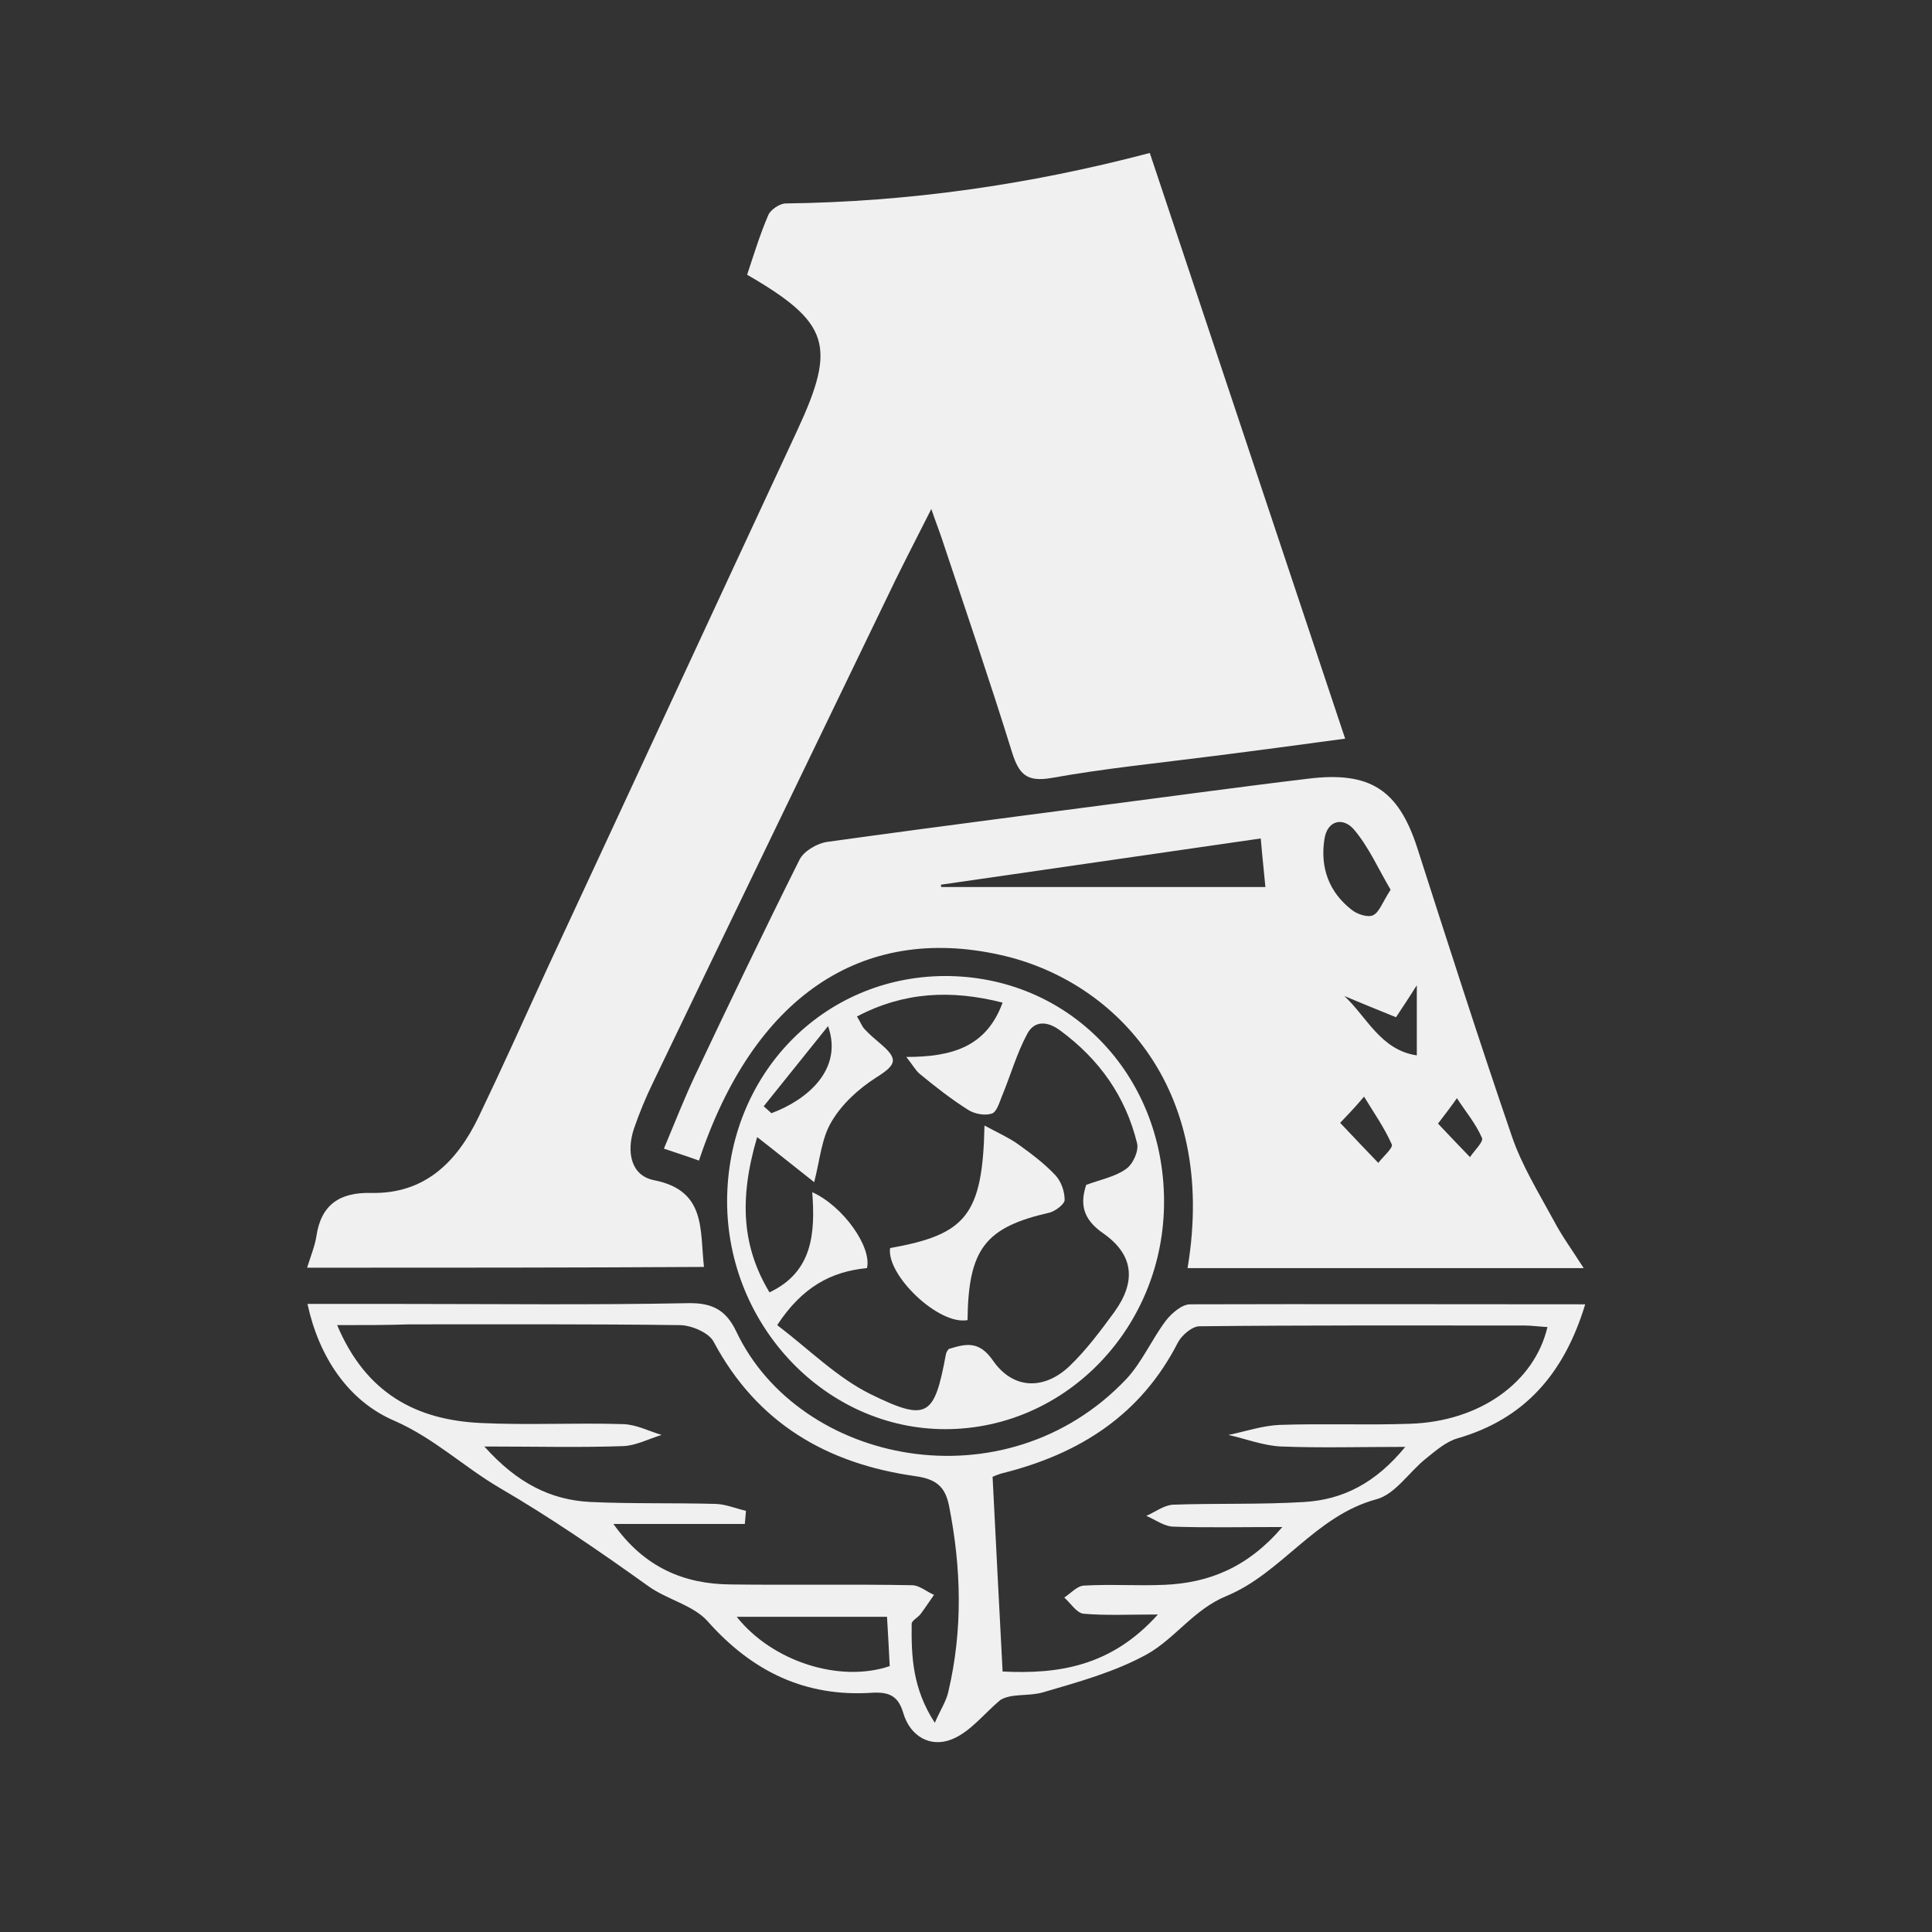
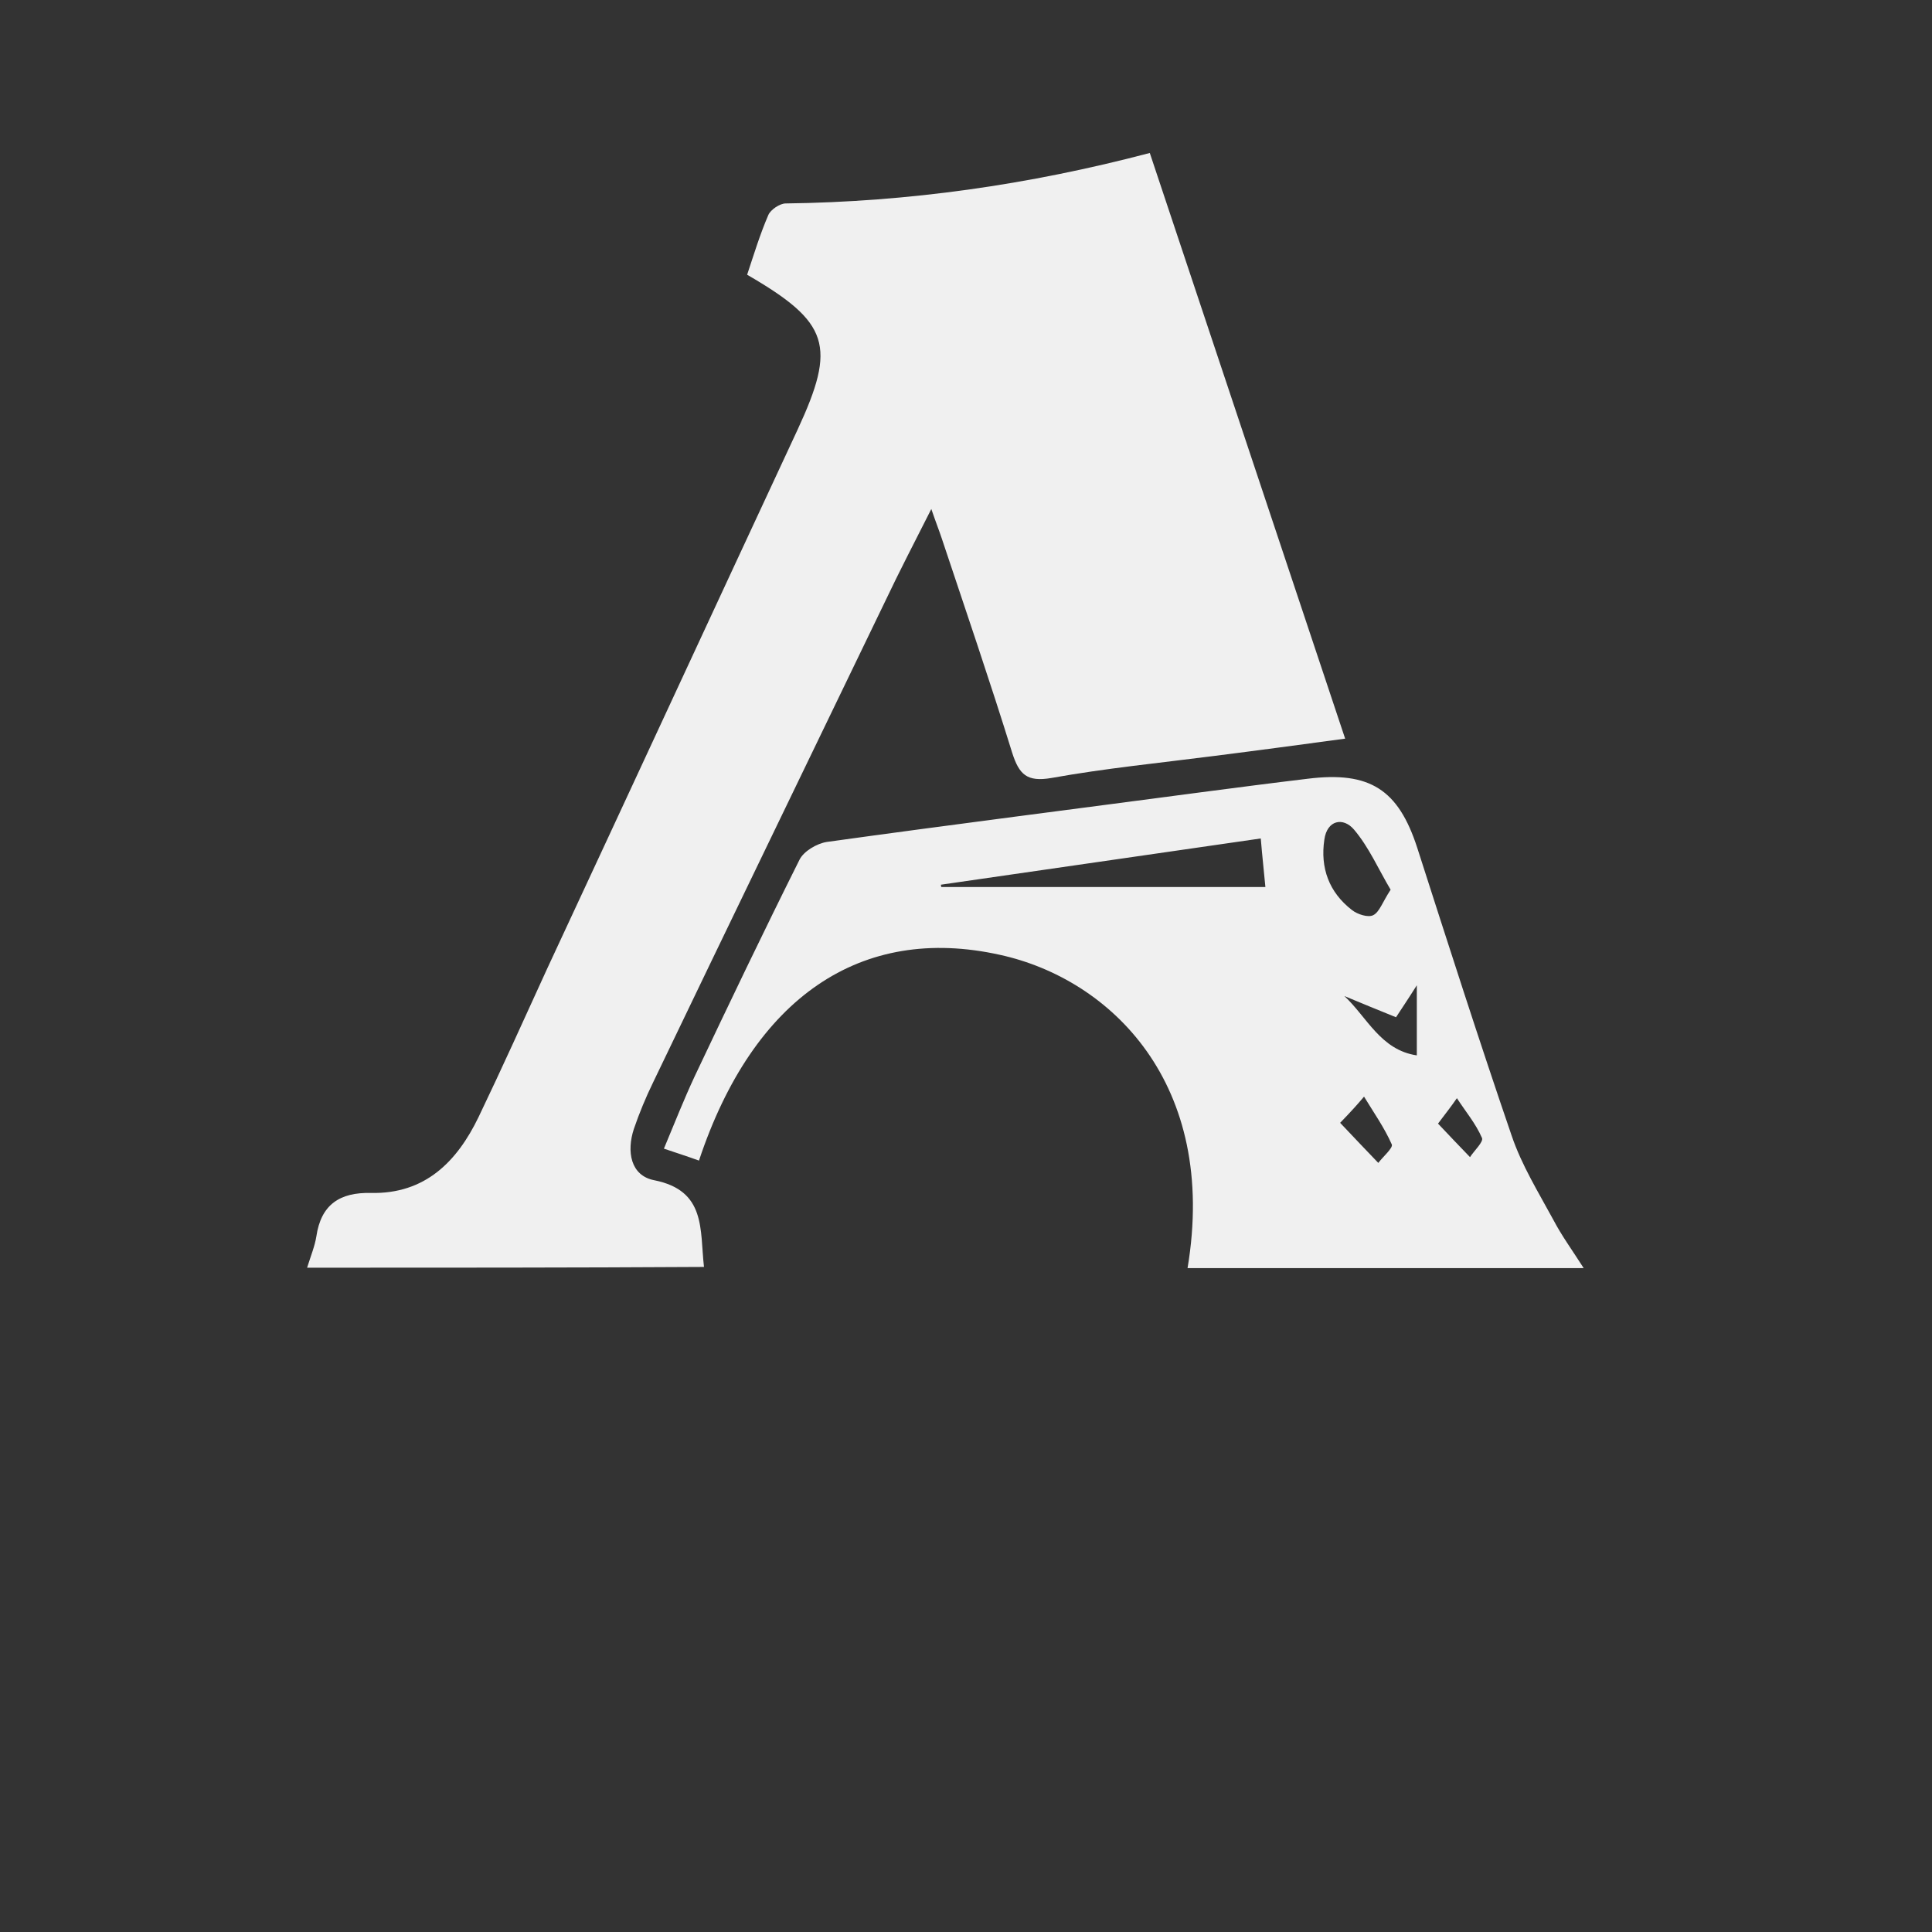
<svg xmlns="http://www.w3.org/2000/svg" id="Слой_1" x="0px" y="0px" viewBox="0 0 501.4 501.4" style="enable-background:new 0 0 501.4 501.4;" xml:space="preserve">
  <rect x="0" y="0" width="501.4" height="501.4" fill="#333333" stroke="none" />
  <style type="text/css"> .st0{fill:#F0F0F0;} </style>
  <g>
    <path class="st0" d="M79.7,329c1-3.2,2-5.6,2.4-8.1c1.2-8.3,6.1-11.5,14.2-11.3c14,0.3,22.3-8.1,27.9-19.7 c6.1-12.7,11.9-25.6,17.8-38.5c21.7-46.6,43.3-93.3,65-139.9c10.1-21.8,8.3-27.8-13.1-40.2c1.7-5.1,3.3-10.4,5.5-15.5 c0.6-1.4,3-3,4.5-3c31.8-0.4,63-4.8,94.5-13.1c16.9,50.6,33.6,100.8,50.7,152c-11.9,1.6-23,3.1-34.1,4.5c-14,1.8-28.2,3.2-42.1,5.7 c-6.4,1.1-8.4-0.9-10.2-6.5c-5.8-18.7-12.1-37.1-18.3-55.7c-0.7-2.1-1.5-4.1-2.7-7.6c-4.4,8.7-8.3,16.2-11.9,23.8 c-20.1,41.7-40.3,83.3-60.3,125c-1.9,3.9-3.6,8-5,12.1c-1.9,5.8-0.9,12.1,5.3,13.3c13.5,2.7,11.8,12.8,12.9,22.5 C148.5,329,114.6,329,79.7,329z" />
    <path class="st0" d="M181.4,301.2c-3-1.1-5.6-1.9-9.1-3.1c2.8-6.7,5.2-12.8,8-18.8c8.9-18.8,17.9-37.6,27.2-56.2 c1.1-2.2,4.5-4.2,7.1-4.6c32.4-4.5,64.8-8.6,97.2-12.9c9.2-1.2,18.4-2.4,27.6-3.5c16.1-2,23.5,2.8,28.4,17.9 c8,24.9,16,49.9,24.5,74.7c2.6,7.7,7,14.8,10.9,22c2.1,4,4.8,7.7,7.8,12.4c-35.1,0-68.9,0-102.8,0c8-47.8-19.9-75-48.7-81.3 C223.5,239.8,195.5,258.8,181.4,301.2z M328.4,230.2c-0.4-4.3-0.8-7.8-1.2-12.6c-28.1,4.1-55.6,8-83,12c0,0.2,0,0.4,0.1,0.6 C271.9,230.2,299.6,230.2,328.4,230.2z M360.9,230.9c-3.1-5.2-5.6-11-9.5-15.6c-2.8-3.3-7-2.5-7.7,2.6c-1.1,7.3,1.2,13.7,7.2,18.3 c1.4,1.1,4.2,2,5.5,1.3C358,236.7,358.8,234.1,360.9,230.9z M367.7,273.9c0-6,0-11.1,0-18.2c-2.4,3.8-3.9,6-5.4,8.3 c-4.7-1.9-9.1-3.7-13.4-5.5C354.8,264,358.3,272.5,367.7,273.9z M347.8,291.4c3.8,4,6.8,7.2,9.9,10.4c1.2-1.6,3.9-3.9,3.5-4.8 c-1.9-4.3-4.7-8.3-7.2-12.4C352.4,286.5,350.8,288.3,347.8,291.4z M373.2,291.6c3.1,3.3,5.7,6,8.3,8.7c1.1-1.7,3.6-4,3.1-5 c-1.6-3.7-4.3-6.9-6.5-10.3C376.8,286.9,375.4,288.7,373.2,291.6z" />
-     <path class="st0" d="M411.4,338.5c-5.5,18.1-15.8,29.8-33.2,34.8c-3,0.9-5.6,3.2-8.1,5.2c-4.4,3.5-8,9.3-12.9,10.6 c-15.9,4.3-24.6,19.2-38.9,25.1c-8.5,3.5-13.3,11-20.6,15.1c-8.3,4.6-17.8,7.2-27,9.9c-3.8,1.1-8.2,0.2-11.1,2 c-4.2,3.5-7.8,8.3-12.6,10.2c-5.5,2.2-10.8-0.7-12.6-6.9c-1.3-4.4-3.7-5.4-7.9-5.2c-17.5,1.2-31.3-5.5-42.9-18.6 c-3.8-4.2-10.6-5.6-15.4-9.1c-12.6-9-25.2-17.7-38.6-25.5c-9.2-5.4-17-12.9-27.3-17.4c-12.1-5.2-19.6-16.8-22.5-30.3 c7.8,0,15.5,0,23.1,0c25.3,0,50.5,0.3,75.8-0.2c6.3-0.1,9.8,1.9,12.4,7.4c16.4,34.5,69.8,45.4,101.2,12.3 c4.1-4.4,6.6-10.3,10.3-15.2c1.5-1.9,4.1-4.2,6.3-4.2C342.4,338.4,376.4,338.5,411.4,338.5z M87.5,343.9 c7.5,17.8,20.6,24.6,37.2,25.4c12.3,0.6,24.7-0.1,37.1,0.3c3.3,0.1,6.6,1.8,9.9,2.8c-3.3,1-6.7,2.8-10,2.9 c-11.4,0.4-22.8,0.1-36,0.1c8.5,9.5,17.2,13.9,27.6,14.4c10.8,0.5,21.6,0.2,32.5,0.5c2.6,0.1,5.2,1.2,7.8,1.8 c-0.1,1.1-0.2,2.2-0.3,3.4c-11.4,0-22.7,0-34.1,0c8,11.3,18.3,15.6,30.4,15.7c15.7,0.2,31.4-0.1,47.1,0.2c1.9,0,3.8,1.7,5.7,2.5 c-1.2,1.7-2.3,3.4-3.5,5c-0.7,0.9-2.3,1.7-2.3,2.5c-0.1,8.4,0.2,16.8,6,25.7c1.6-3.6,3-5.7,3.5-8c3.8-16.1,3.4-32.1,0.2-48.3 c-1-4.9-3.2-6.9-8.7-7.7c-22.9-3.2-41.1-13.7-52.4-34.9c-1.2-2.3-5.6-4.2-8.6-4.3c-23.4-0.3-46.9-0.2-70.3-0.2 C100.5,343.9,94.6,343.9,87.5,343.9z M300.5,419c-7.7,0-13.5,0.3-19.3-0.2c-1.8-0.2-3.3-2.7-5-4.2c1.7-1.1,3.3-3,5.1-3.1 c6.9-0.4,13.9,0.1,20.9-0.2c11.7-0.5,21.7-4.6,30.6-15c-10.5,0-19.5,0.2-28.4-0.1c-2.3-0.1-4.6-1.8-6.9-2.8c2.3-1,4.6-2.8,7-2.9 c11.3-0.4,22.7,0,34-0.7c10-0.6,18.5-4.9,26.2-14.3c-11.9,0-22,0.3-32.2-0.1c-4.6-0.2-9.2-2-13.7-3c4.4-0.9,8.8-2.4,13.2-2.6 c11.3-0.4,22.7,0.1,34-0.3c18-0.6,32.2-10.7,35.6-25.1c-2.1-0.1-4.1-0.4-6.1-0.4c-28.1,0-56.2-0.1-84.2,0.2c-1.9,0-4.6,2.3-5.6,4.2 c-9.6,18.8-25.5,28.9-45.4,33.9c-1.6,0.4-3.2,1.2-2.7,1c0.9,17.5,1.7,33.7,2.6,50.5C274.5,434.5,288.3,432.6,300.5,419z M230.2,419.6c-13.3,0-25.9,0-39,0c9.2,11.6,26.7,17.2,39.7,12.8C230.7,428.4,230.5,424.3,230.2,419.6z" />
-     <path class="st0" d="M302.1,311.7c0.1,32.6-25.3,59.1-56.6,59.2c-31.1,0.1-56.8-26.8-56.8-59.2c0.1-32.7,24.7-58.2,56.4-58.4 C277.2,253.2,302,278.6,302.1,311.7z M196.5,295.1c-4.9,16.6-3.7,28.8,3.2,40.3c11.2-5.3,11.9-15.3,11.1-26 c8,3.6,15.5,14.2,14.2,19.7c-9.3,0.9-16.8,4.9-23.3,14.8c8.3,6.3,15.6,13.7,24.4,18c14.7,7.2,16.4,5.6,19.4-10.5 c0.1-0.5,0.4-0.9,0.7-1.3c4.5-1.4,7.9-2.2,11.5,3c5.2,7.5,13.2,7.7,19.8,1.5c4.4-4.2,8.1-9.2,11.7-14.1c5.7-7.9,5.1-14.9-3-20.5 c-5.3-3.7-5.9-7.7-4.3-12.5c3.8-1.4,7.5-2.1,10.3-4.1c1.8-1.2,3.4-4.7,2.9-6.7c-3-12.2-9.8-21.8-20-29.3c-3.4-2.5-6.7-2.5-8.5,0.9 c-2.7,5-4.3,10.7-6.5,16c-0.7,1.7-1.4,4.3-2.7,4.7c-1.8,0.6-4.5,0.1-6.2-1c-4.4-2.8-8.5-6-12.5-9.3c-1.1-0.9-1.8-2.3-3.5-4.4 c11.9,0,20.8-2.6,25-14.1c-13.4-3.4-25.6-2.8-37.8,3.6c1,1.6,1.3,2.6,2,3.3c1.2,1.3,2.6,2.5,3.9,3.6c5,4.2,4.4,5.6-1,9 c-4.5,2.9-8.8,6.8-11.5,11.4c-2.6,4.3-3,9.9-4.5,15.7C206.2,302.8,201.9,299.3,196.5,295.1z M198.2,287.1c0.7,0.6,1.3,1.2,2,1.8 c9.2-3.4,18.7-11.3,14.7-22.6C208.9,273.8,203.5,280.5,198.2,287.1z" />
-     <path class="st0" d="M251.1,342.6c-7.5,1.4-21.1-11.7-20.1-18.7c19.7-3.5,24-8.5,24.5-31.8c3.5,1.9,6.2,3.1,8.5,4.7 c3.5,2.5,7,5.1,9.9,8.2c1.5,1.6,2.4,4.2,2.4,6.4c0,1.1-2.4,2.9-3.9,3.3C255.7,318.5,251.3,324.1,251.1,342.6z" />
  </g>
</svg>